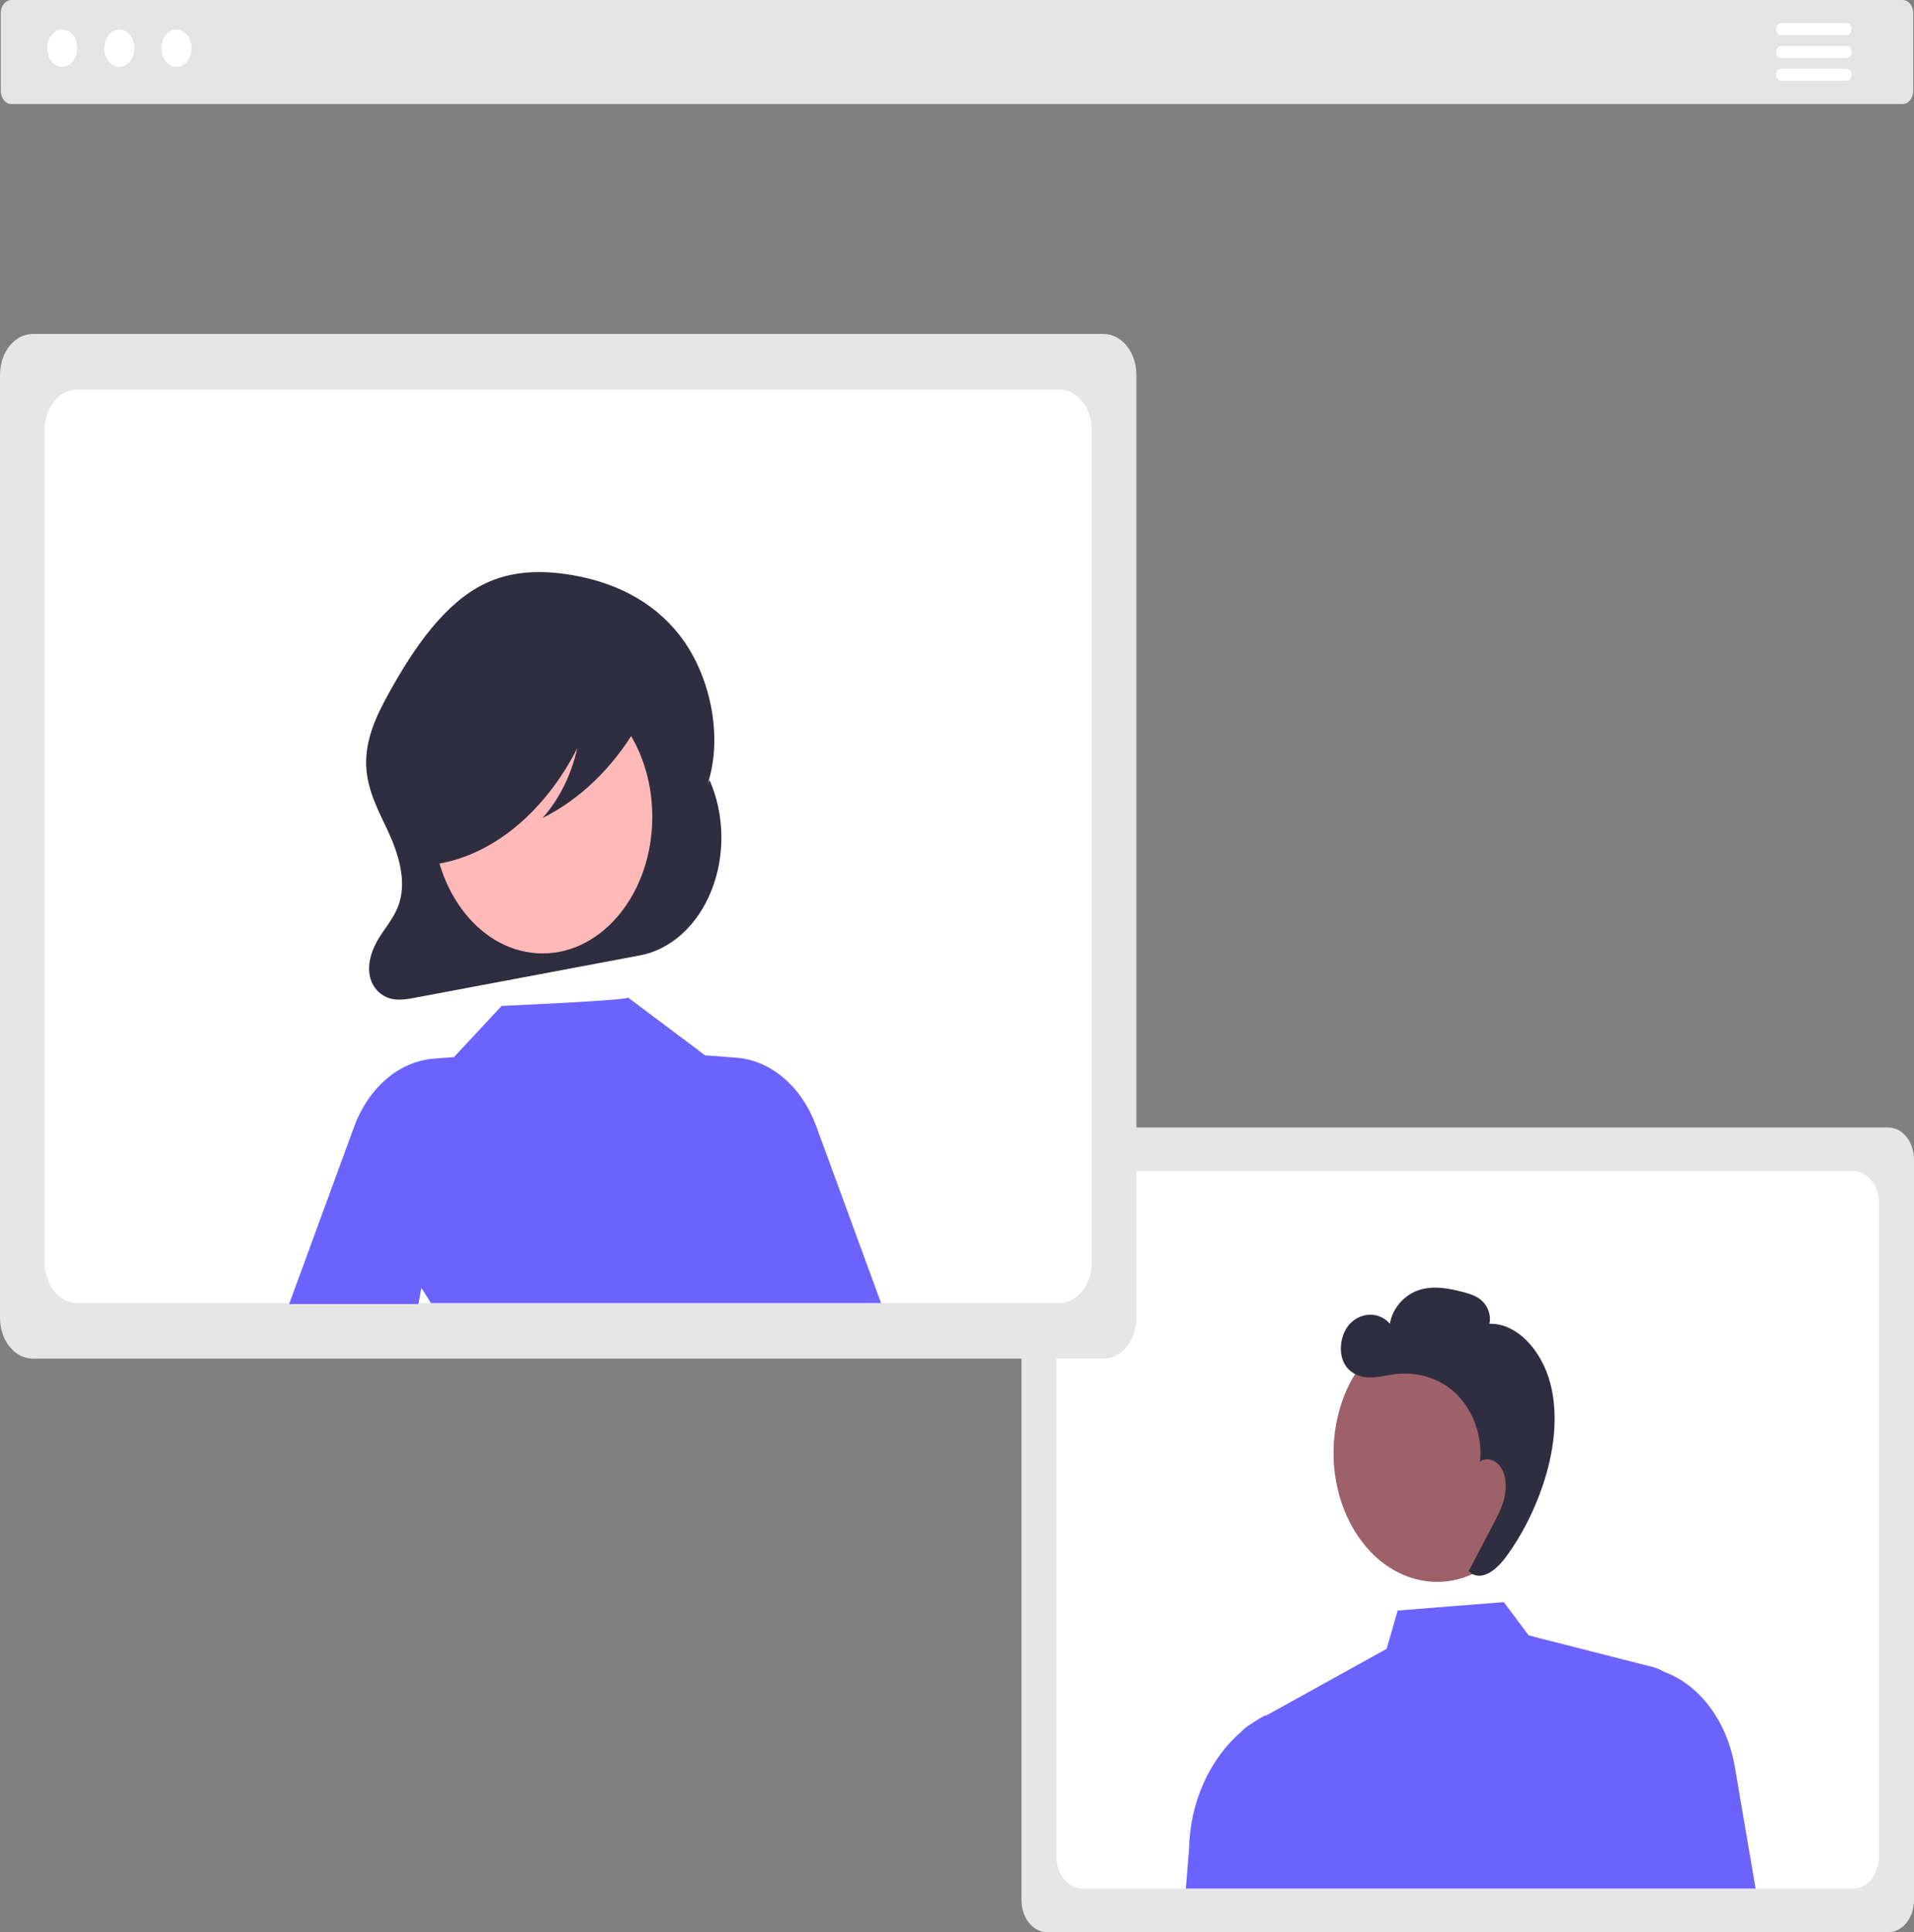
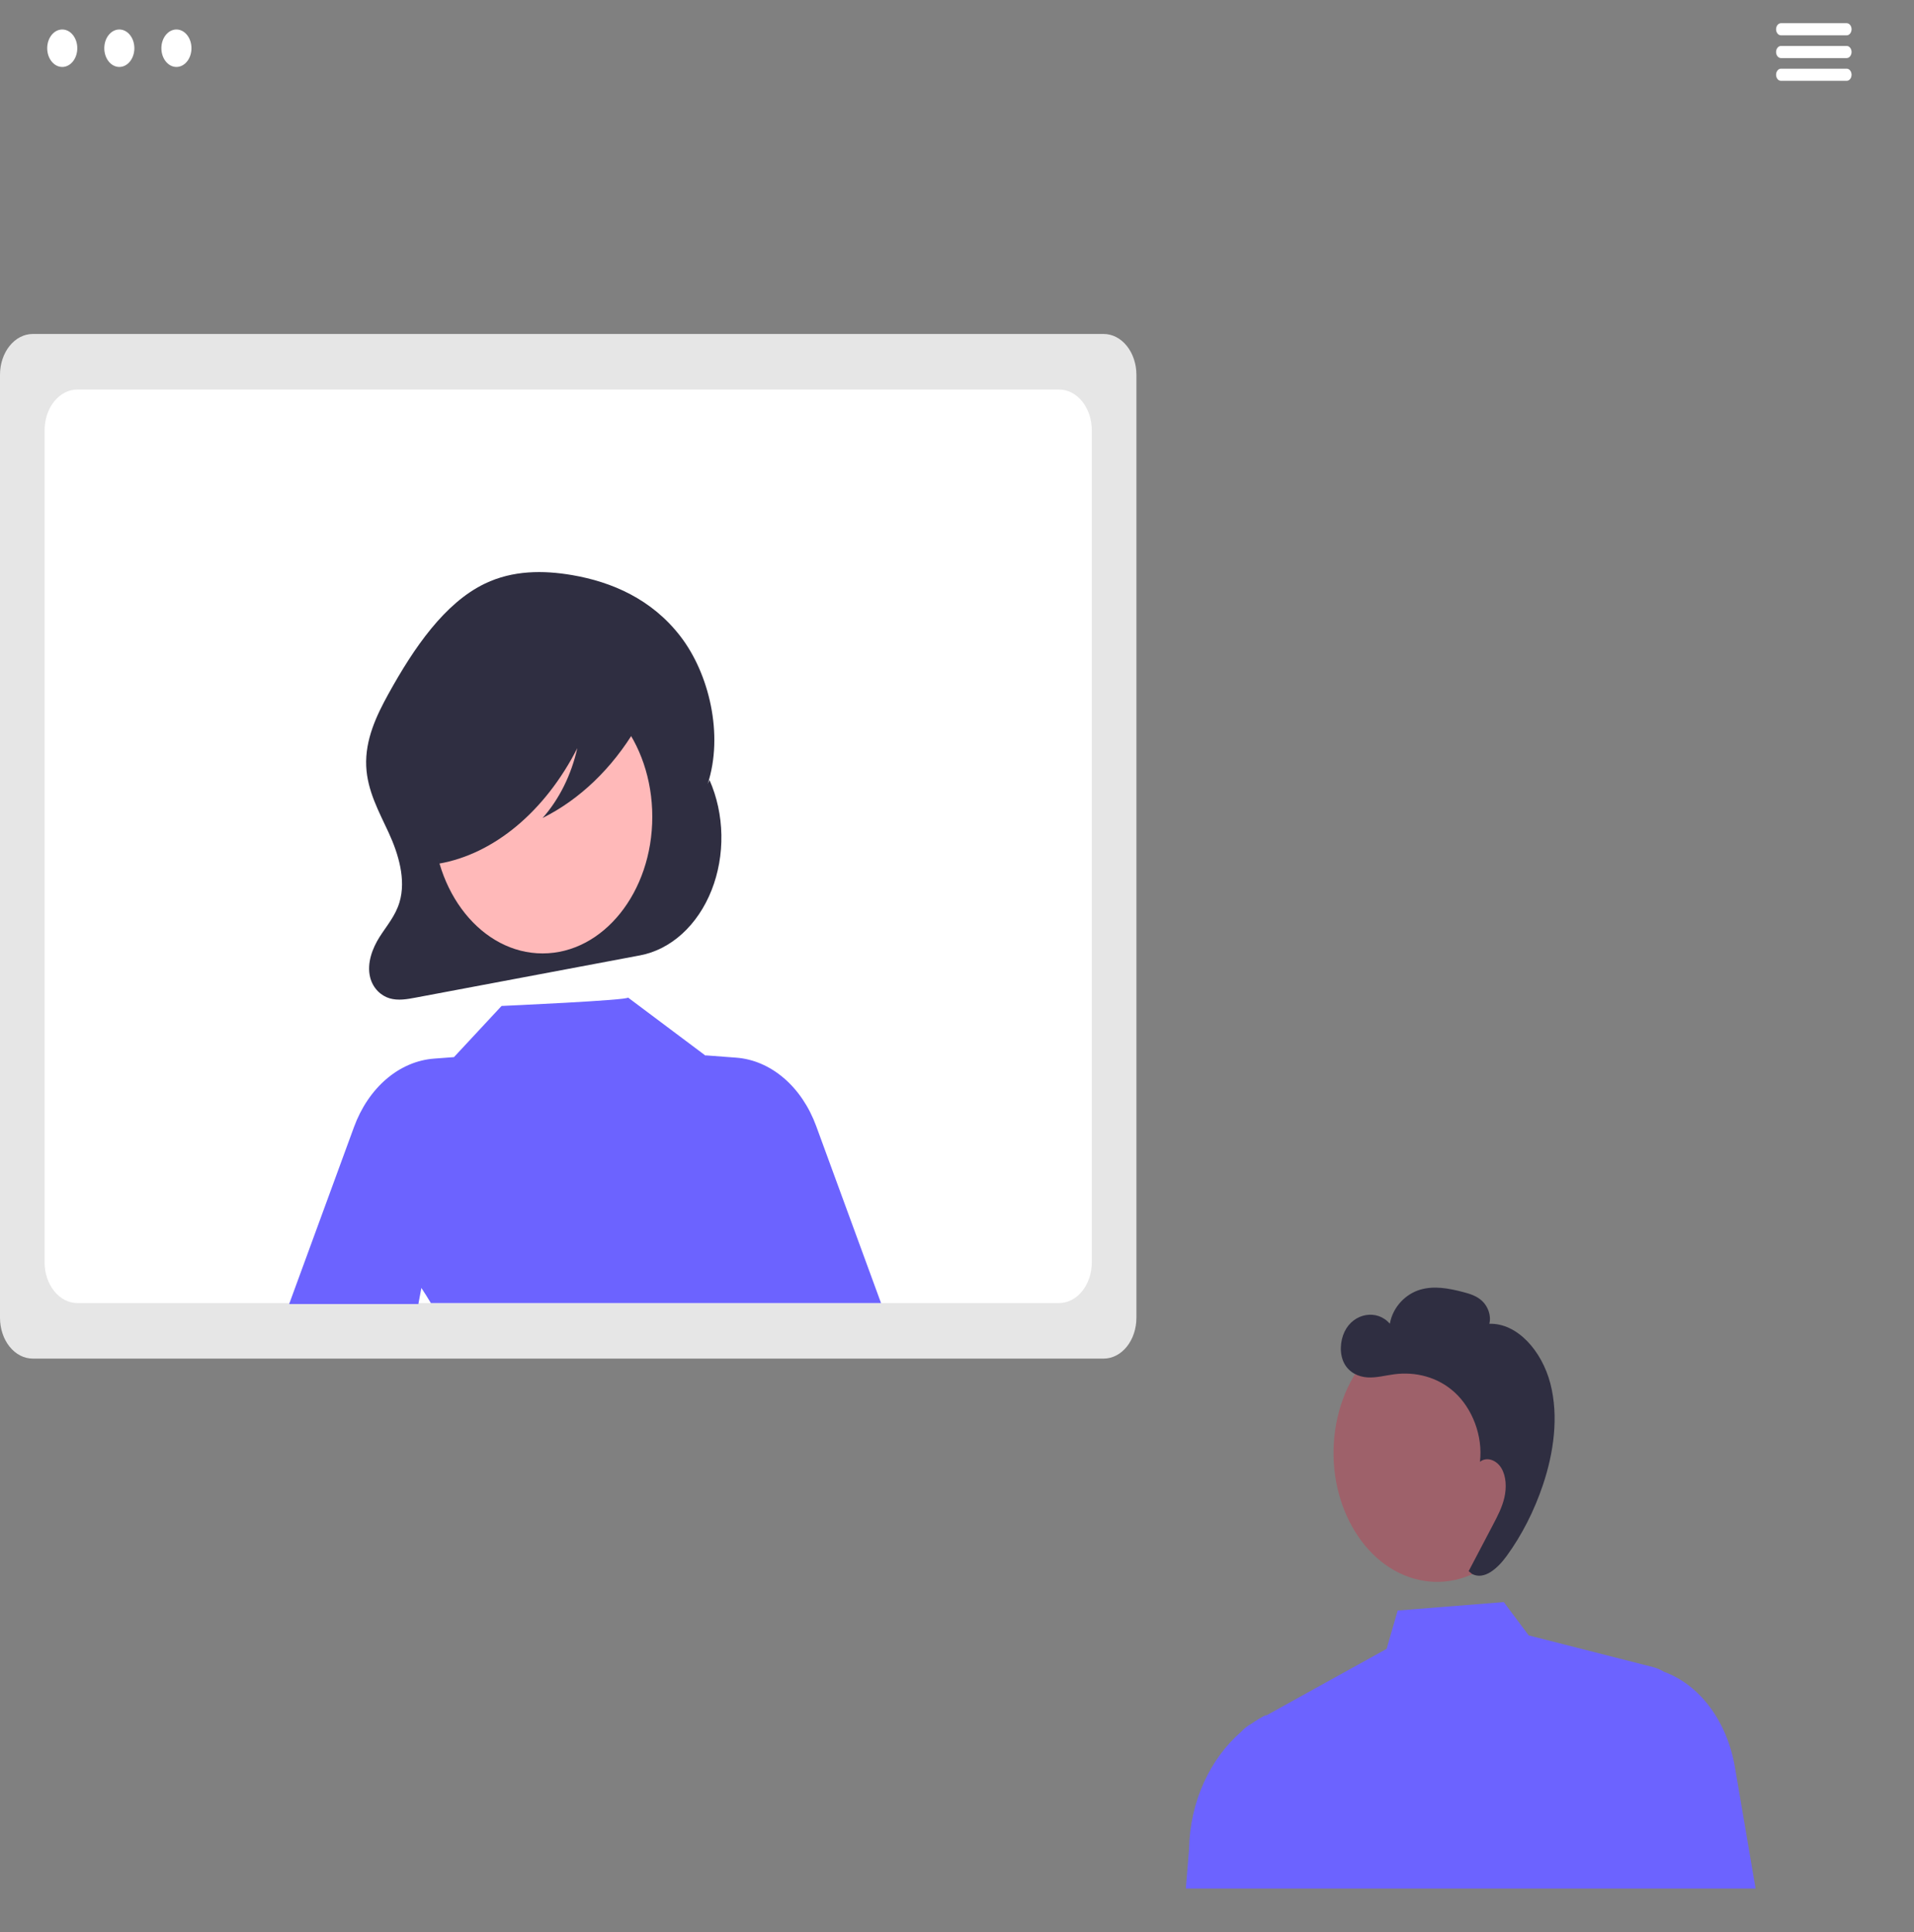
<svg xmlns="http://www.w3.org/2000/svg" width="215" height="217" viewBox="0 0 215 217" fill="none">
  <rect x="0" y="0" width="215" height="217" fill="#808080" stroke="none" />
  <g clip-path="url(#clip0)">
-     <path d="M213.724 11.682H1.276C0.961 11.682 0.658 11.526 0.435 11.248C0.212 10.97 0.087 10.593 0.086 10.2V1.482C0.087 1.089 0.212 0.712 0.435 0.435C0.658 0.157 0.961 0 1.276 0H213.724C214.039 0 214.342 0.157 214.565 0.435C214.788 0.712 214.913 1.089 214.914 1.482V10.2C214.913 10.593 214.788 10.97 214.565 11.248C214.342 11.526 214.039 11.682 213.724 11.682Z" fill="#E4E4E4" />
    <path d="M6.993 7.52C7.926 7.52 8.682 6.578 8.682 5.416C8.682 4.254 7.926 3.312 6.993 3.312C6.06 3.312 5.303 4.254 5.303 5.416C5.303 6.578 6.06 7.52 6.993 7.52Z" fill="white" />
    <path d="M13.405 7.52C14.338 7.52 15.094 6.578 15.094 5.416C15.094 4.254 14.338 3.312 13.405 3.312C12.472 3.312 11.715 4.254 11.715 5.416C11.715 6.578 12.472 7.52 13.405 7.52Z" fill="white" />
    <path d="M19.818 7.52C20.751 7.52 21.507 6.578 21.507 5.416C21.507 4.254 20.751 3.312 19.818 3.312C18.885 3.312 18.128 4.254 18.128 5.416C18.128 6.578 18.885 7.52 19.818 7.52Z" fill="white" />
-     <path d="M212.115 217H117.626C116.861 216.999 116.128 216.62 115.587 215.946C115.046 215.273 114.742 214.359 114.741 213.407V130.216C114.742 129.263 115.046 128.35 115.587 127.676C116.128 127.003 116.861 126.624 117.626 126.623H212.115C212.88 126.624 213.613 127.003 214.154 127.676C214.695 128.35 214.999 129.263 215 130.216V213.407C214.999 214.359 214.695 215.273 214.154 215.946C213.613 216.62 212.88 216.999 212.115 217Z" fill="#E6E6E6" />
-     <path d="M208.181 131.521H121.561C120.796 131.523 120.062 131.902 119.521 132.576C118.98 133.25 118.676 134.163 118.675 135.116V208.506C118.676 209.459 118.98 210.373 119.521 211.046C120.062 211.72 120.796 212.1 121.561 212.101H208.181C208.946 212.099 209.679 211.72 210.22 211.046C210.761 210.372 211.065 209.459 211.065 208.506V135.116C211.065 134.164 210.761 133.25 210.22 132.576C209.679 131.902 208.946 131.523 208.181 131.521Z" fill="white" />
    <path d="M172.765 166.41C174.203 158.612 170.292 150.838 164.031 149.048C157.77 147.258 151.528 152.128 150.091 159.927C148.654 167.725 152.564 175.498 158.825 177.289C165.087 179.079 171.328 174.208 172.765 166.41Z" fill="#9E616A" />
    <path d="M194.881 198.459C194.453 195.941 193.485 193.616 192.08 191.729C190.675 189.843 188.885 188.467 186.901 187.748L186.893 187.742C186.514 187.51 186.113 187.338 185.7 187.232L171.721 183.67L168.92 179.927L157.003 180.874L155.759 185.18L142.07 192.757L142.297 192.559C141.71 192.852 141.14 193.192 140.589 193.578L140.52 193.617C140.125 193.837 139.759 194.128 139.432 194.481C135.951 197.49 133.651 202.321 133.565 207.706L133.204 212.101H197.206L194.881 198.459Z" fill="#6C63FF" />
    <path d="M174.158 155.404C173.205 151.699 170.419 148.571 167.297 148.67C167.54 147.746 167.125 146.71 166.503 146.122C165.881 145.534 165.095 145.298 164.331 145.1C162.751 144.69 161.104 144.377 159.533 144.839C157.962 145.301 156.473 146.704 156.12 148.666C154.689 146.996 152.043 147.458 151.037 149.554C150.519 150.633 150.445 152.082 151.005 153.128C151.561 154.167 152.615 154.634 153.617 154.693C154.618 154.752 155.61 154.472 156.607 154.342C158.989 154.03 161.505 154.628 163.431 156.402C165.357 158.176 166.587 161.218 166.245 164.17C167.014 163.557 168.123 163.983 168.661 164.903C169.199 165.823 169.241 167.079 168.991 168.174C168.741 169.268 168.235 170.24 167.735 171.192C166.814 172.946 165.894 174.699 164.974 176.453L165.351 176.765C166.739 177.494 168.241 176.131 169.252 174.739C170.956 172.391 172.329 169.7 173.313 166.781C174.52 163.193 175.11 159.108 174.158 155.404Z" fill="#2F2E41" />
    <path d="M123.98 152.58H3.673C2.699 152.579 1.766 152.096 1.077 151.239C0.388 150.381 0.001 149.218 0 148.005V42.083C0.001 40.87 0.388 39.708 1.077 38.85C1.766 37.992 2.699 37.51 3.673 37.508H123.98C124.954 37.51 125.887 37.992 126.576 38.85C127.265 39.708 127.652 40.87 127.653 42.083V148.005C127.652 149.218 127.265 150.381 126.576 151.239C125.887 152.096 124.954 152.579 123.98 152.58Z" fill="#E6E6E6" />
    <path d="M118.971 43.746H8.683C7.709 43.748 6.775 44.23 6.086 45.088C5.397 45.947 5.01 47.11 5.008 48.323V141.766C5.01 142.979 5.397 144.142 6.086 145C6.775 145.858 7.709 146.341 8.683 146.343H118.971C119.945 146.341 120.879 145.858 121.567 145C122.256 144.142 122.643 142.979 122.643 141.766V48.323C122.643 47.11 122.256 45.947 121.567 45.089C120.879 44.231 119.945 43.748 118.971 43.746Z" fill="white" />
    <path d="M79.696 87.598L79.493 88.054C81.303 82.497 79.657 75.648 76.427 71.458C73.197 67.267 68.707 65.351 64.286 64.591C61.004 64.027 57.597 64.043 54.476 65.541C49.957 67.709 46.504 72.729 43.621 77.951C42.302 80.339 41.006 83.062 41.137 86.047C41.259 88.818 42.579 91.169 43.661 93.519C44.742 95.869 45.645 98.785 44.869 101.351C44.406 102.879 43.429 103.98 42.636 105.231C41.843 106.481 41.191 108.172 41.574 109.741C41.884 111.01 42.816 111.845 43.775 112.123C44.733 112.401 45.728 112.22 46.699 112.037L71.9 107.295C73.612 106.972 75.237 106.139 76.635 104.866C78.033 103.593 79.163 101.917 79.929 99.982C80.695 98.048 81.073 95.911 81.033 93.754C80.992 91.598 80.534 89.486 79.696 87.598Z" fill="#2F2E41" />
    <path d="M60.951 107.076C67.756 107.076 73.272 100.205 73.272 91.73C73.272 83.254 67.756 76.383 60.951 76.383C54.146 76.383 48.629 83.254 48.629 91.73C48.629 100.205 54.146 107.076 60.951 107.076Z" fill="#FFB9B9" />
    <path d="M91.684 126.47C90.886 124.294 89.629 122.429 88.045 121.075C86.462 119.72 84.613 118.928 82.696 118.783L79.262 118.524L79.27 118.569V118.569L70.541 112.028C70.756 112.335 56.342 112.976 56.342 112.976L50.994 118.722L48.751 118.891C46.834 119.037 44.984 119.829 43.401 121.183C41.818 122.537 40.56 124.403 39.763 126.579L32.48 146.451H46.996L47.333 144.646C47.7 145.202 48.055 145.767 48.399 146.342H98.967L91.684 126.47Z" fill="#6C63FF" />
    <path d="M72.638 77.486C72.32 75.391 70.604 74.432 69.133 73.968C64.869 72.612 60.432 72.309 56.074 73.075C52.897 73.639 49.644 74.883 47.339 77.972C45.541 80.381 44.453 83.832 44.368 87.395C44.319 89.472 44.617 91.633 45.447 93.382C46.276 95.13 47.691 96.399 49.15 96.354L49.298 96.995C55.484 95.921 61.23 91.127 64.85 84.021C64.17 87.041 62.819 89.761 60.951 91.865C65.127 89.784 68.758 86.299 71.438 81.799C72.169 80.589 72.88 79.081 72.638 77.486Z" fill="#2F2E41" />
    <path d="M207.441 3.968H200.056C199.984 3.968 199.913 3.95 199.846 3.916C199.78 3.882 199.719 3.832 199.668 3.769C199.617 3.705 199.577 3.63 199.549 3.547C199.522 3.465 199.507 3.376 199.507 3.286C199.507 3.197 199.522 3.108 199.549 3.025C199.577 2.942 199.617 2.867 199.668 2.804C199.719 2.74 199.78 2.69 199.846 2.656C199.913 2.622 199.984 2.605 200.056 2.605H207.441C207.585 2.606 207.724 2.678 207.826 2.805C207.928 2.933 207.986 3.106 207.986 3.286C207.986 3.467 207.928 3.64 207.826 3.767C207.724 3.895 207.585 3.967 207.441 3.968Z" fill="white" />
    <path d="M207.441 6.523H200.056C199.984 6.523 199.913 6.506 199.846 6.471C199.78 6.437 199.719 6.387 199.668 6.324C199.617 6.261 199.577 6.185 199.549 6.103C199.522 6.02 199.507 5.931 199.507 5.841C199.507 5.752 199.522 5.663 199.549 5.58C199.577 5.497 199.617 5.422 199.668 5.359C199.719 5.296 199.78 5.246 199.846 5.211C199.913 5.177 199.984 5.16 200.056 5.16H207.441C207.585 5.161 207.724 5.233 207.826 5.36C207.928 5.488 207.986 5.661 207.986 5.841C207.986 6.022 207.928 6.195 207.826 6.322C207.724 6.45 207.585 6.522 207.441 6.523Z" fill="white" />
    <path d="M207.441 9.077H200.056C199.984 9.078 199.913 9.06 199.846 9.026C199.78 8.992 199.719 8.942 199.668 8.879C199.617 8.815 199.577 8.74 199.549 8.657C199.522 8.575 199.507 8.486 199.507 8.396C199.507 8.306 199.522 8.218 199.549 8.135C199.577 8.052 199.617 7.977 199.668 7.914C199.719 7.85 199.78 7.8 199.846 7.766C199.913 7.732 199.984 7.715 200.056 7.715H207.441C207.585 7.715 207.724 7.787 207.826 7.915C207.928 8.043 207.986 8.216 207.986 8.396C207.986 8.576 207.928 8.749 207.826 8.877C207.724 9.005 207.585 9.077 207.441 9.077Z" fill="white" />
  </g>
  <defs>
    <clipPath id="clip0">
      <rect width="215" height="217" fill="white" />
    </clipPath>
  </defs>
</svg>